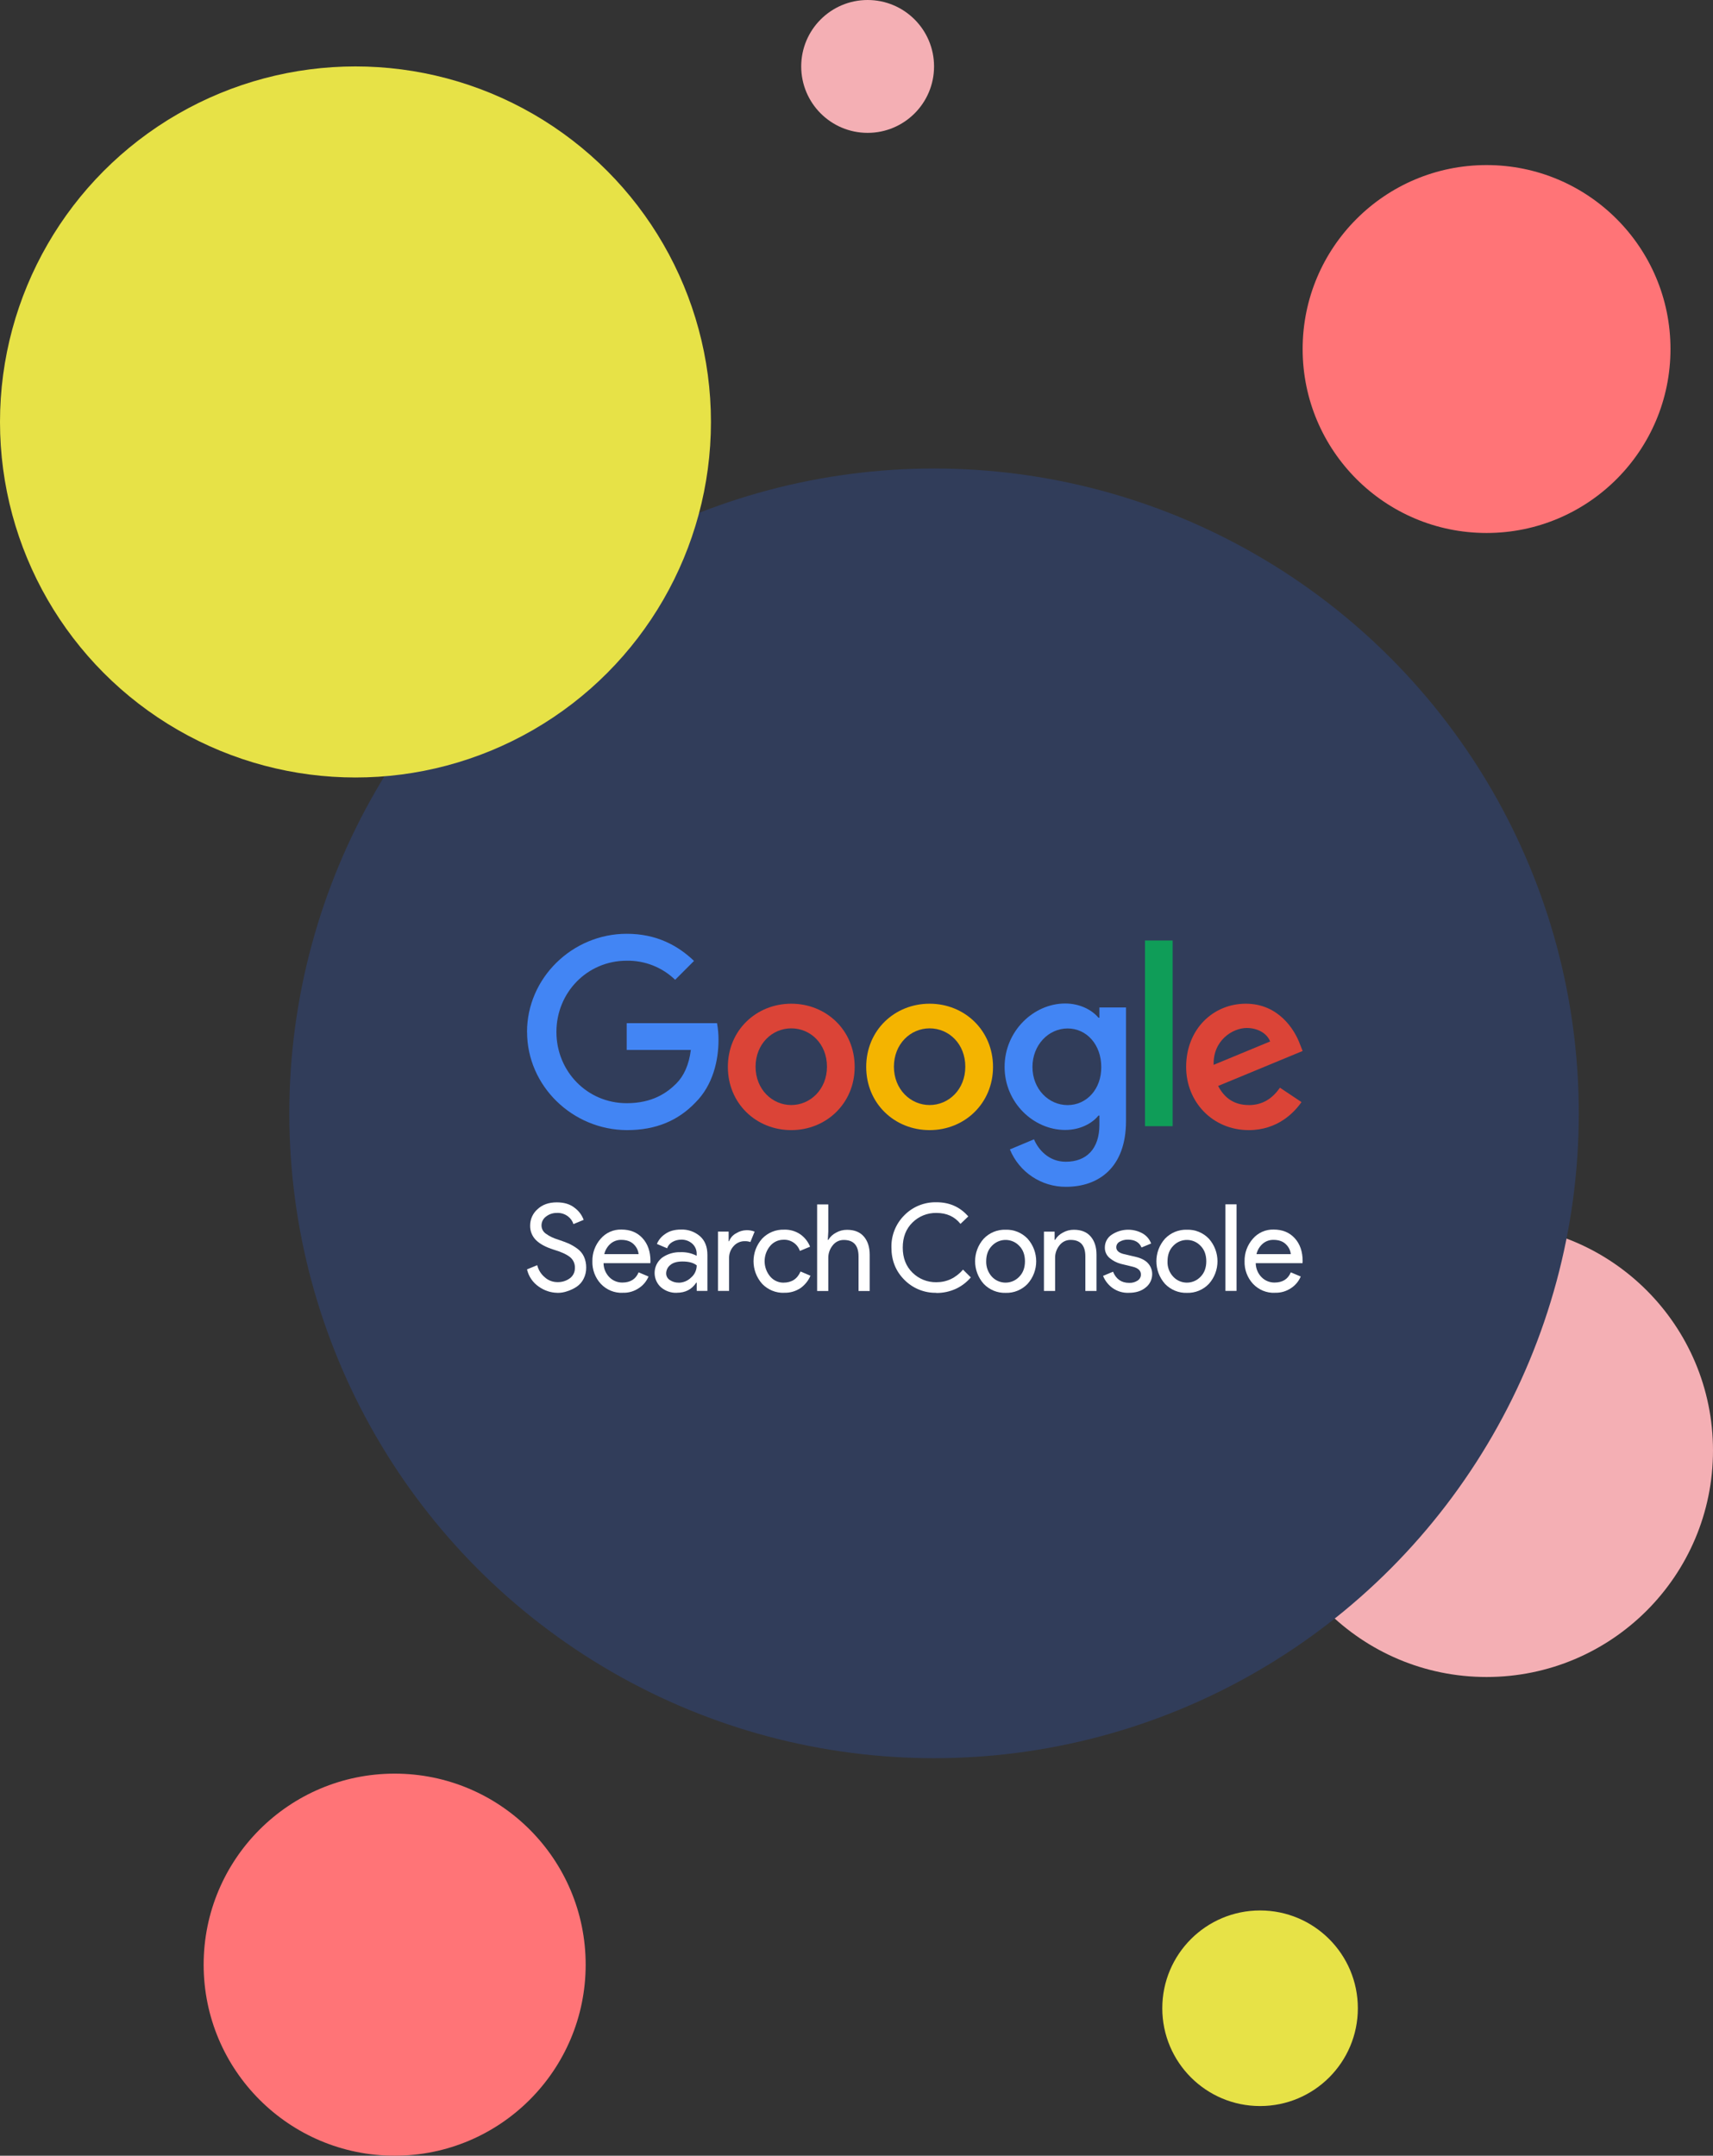
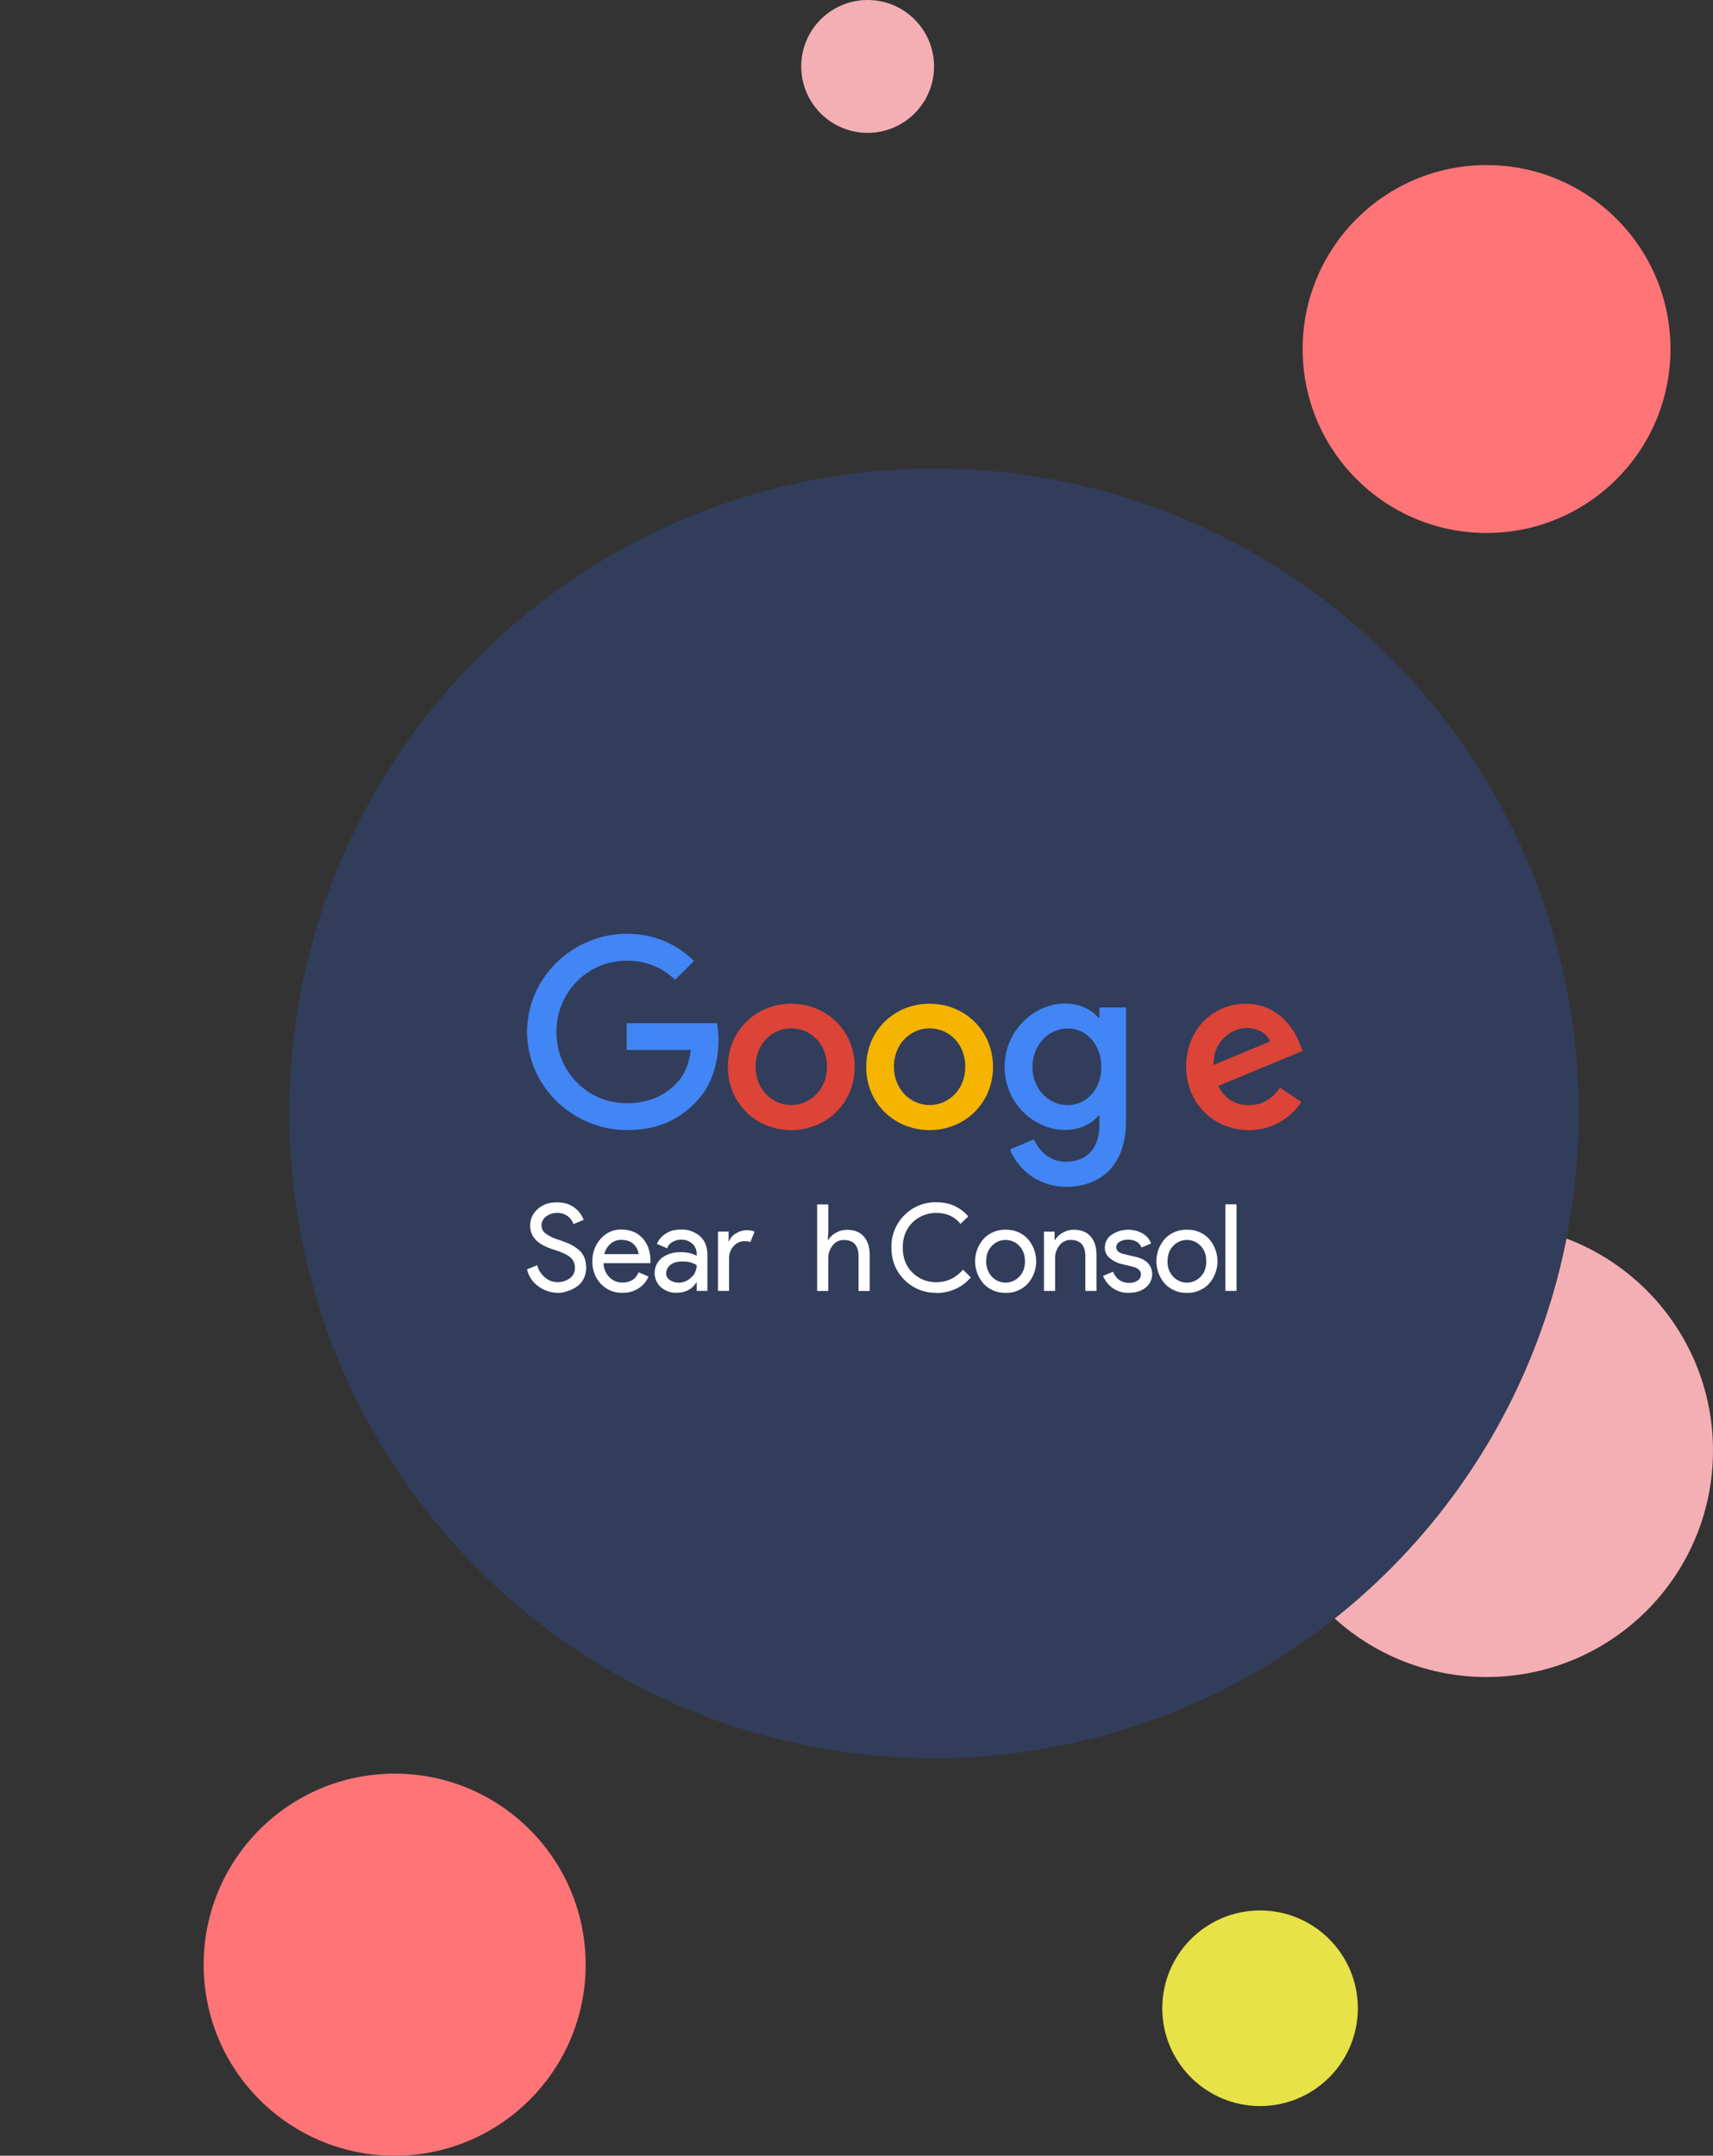
<svg xmlns="http://www.w3.org/2000/svg" id="Layer_2" viewBox="0 0 323.93 407.58">
  <rect x="0" y="0" width="323.93" height="407.58" fill="#333333" stroke="none" />
  <defs>
    <style>.cls-1{fill:#fff;}.cls-2{fill:#313d5a;}.cls-3{fill:#e7e247;}.cls-4{fill:#f4afb4;}.cls-5{fill:#4285f4;}.cls-6{fill:#f4b400;}.cls-7{fill:#db4437;}.cls-8{fill:#ff7477;}.cls-9{fill:#0f9d58;}</style>
  </defs>
  <circle class="cls-4" cx="281.11" cy="274.25" r="42.82" />
  <circle class="cls-2" cx="176.63" cy="210.5" r="121.92" />
  <path class="cls-5" d="m99.66,195.11c0-10.22,8.59-18.56,18.85-18.56,5.66,0,9.69,2.23,12.73,5.13l-3.57,3.57c-2.45-2.37-5.75-3.67-9.16-3.61-7.46,0-13.29,6.01-13.29,13.47s5.83,13.47,13.29,13.47c4.84,0,7.6-1.94,9.37-3.71,1.45-1.45,2.4-3.54,2.76-6.36h-12.13v-5.06h17.08c.19,1.05.29,2.11.28,3.18,0,3.82-1.03,8.52-4.38,11.84-3.25,3.39-7.43,5.2-12.94,5.2-10.29-.04-18.88-8.34-18.88-18.56Z" />
  <path class="cls-7" d="m149.63,189.77c-6.61,0-11.99,5.02-11.99,11.95s5.37,11.95,11.99,11.95,11.99-5.06,11.99-11.95c0-6.93-5.37-11.95-11.99-11.95Zm0,19.16c-3.61,0-6.75-2.97-6.75-7.25s3.11-7.25,6.75-7.25,6.75,2.93,6.75,7.25c0,4.28-3.15,7.25-6.75,7.25h0Z" />
  <path class="cls-6" d="m175.79,189.77c-6.61,0-11.99,5.02-11.99,11.95s5.37,11.95,11.99,11.95,11.99-5.06,11.99-11.95-5.37-11.95-11.99-11.95Zm0,19.16c-3.61,0-6.75-2.97-6.75-7.25s3.11-7.25,6.75-7.25,6.75,2.93,6.75,7.25-3.15,7.25-6.75,7.25h0Z" />
  <path class="cls-5" d="m207.9,190.48v1.94h-.18c-1.17-1.41-3.43-2.69-6.29-2.69-5.98,0-11.46,5.23-11.46,11.99s5.48,11.92,11.46,11.92c2.86,0,5.13-1.27,6.29-2.72h.18v1.73c0,4.56-2.44,7-6.36,7-3.22,0-5.2-2.3-6.01-4.24l-4.56,1.91c1.76,4.3,5.96,7.1,10.61,7.07,6.15,0,11.35-3.61,11.35-12.45v-21.46h-5.02Zm-6.01,18.46c-3.61,0-6.65-3.04-6.65-7.21s3.04-7.28,6.65-7.28,6.36,3.08,6.36,7.28c.04,4.21-2.79,7.21-6.36,7.21h0Z" />
-   <rect class="cls-9" x="216.52" y="177.82" width="5.23" height="35.11" />
  <path class="cls-7" d="m236.15,208.93c-2.69,0-4.56-1.24-5.8-3.61l15.98-6.61-.53-1.34c-.99-2.69-4.03-7.6-10.22-7.6s-11.28,4.84-11.28,11.95c0,6.68,5.06,11.95,11.84,11.95,5.48,0,8.63-3.36,9.97-5.3l-4.07-2.72c-1.38,1.98-3.22,3.29-5.9,3.29Zm-.39-14.57c2.09,0,3.85,1.03,4.42,2.55l-10.68,4.42c-.14-4.6,3.57-6.97,6.26-6.97Z" />
  <path class="cls-1" d="m105.38,244.43c-1.25-.02-2.47-.43-3.49-1.16-1.13-.77-1.93-1.94-2.23-3.27l1.93-.79c.22.89.71,1.68,1.41,2.27.65.6,1.51.93,2.4.93.84.03,1.66-.22,2.34-.71.63-.45.99-1.18.97-1.95.05-.82-.32-1.61-.97-2.11-.64-.5-1.68-.97-3.07-1.38-1.45-.46-2.56-1.05-3.29-1.77-.75-.73-1.16-1.74-1.13-2.79,0-1.18.51-2.3,1.39-3.07.93-.88,2.15-1.3,3.65-1.3,1.39,0,2.52.34,3.38,1.04.78.57,1.37,1.36,1.7,2.27l-1.93.8c-.18-.58-.54-1.08-1.02-1.45-.6-.46-1.34-.7-2.09-.66-.75-.02-1.48.22-2.07.68-.54.39-.86,1.01-.86,1.68,0,.61.29,1.18.79,1.54.7.51,1.49.89,2.32,1.13.8.27,1.48.52,2.02.75.58.27,1.13.59,1.64.97.54.39.97.9,1.25,1.5.3.66.44,1.37.43,2.09.01.74-.16,1.47-.5,2.13-.3.6-.75,1.11-1.3,1.48-.54.36-1.13.64-1.75.84-.61.22-1.26.33-1.91.32Z" />
  <path class="cls-1" d="m117.74,244.43c-1.56.06-3.06-.56-4.13-1.7-1.07-1.16-1.64-2.69-1.59-4.27-.03-1.55.52-3.05,1.54-4.22.98-1.16,2.43-1.81,3.95-1.77,1.66,0,2.99.54,3.99,1.63s1.5,2.54,1.5,4.34l-.02.39h-8.85c.01,1.01.42,1.97,1.13,2.68.65.64,1.52.99,2.43.98,1.5,0,2.54-.64,3.07-1.93l1.88.79c-.38.89-1,1.65-1.81,2.18-.91.62-1.99.94-3.09.89Zm3.02-7.31c-.07-.69-.38-1.33-.88-1.82-.54-.57-1.34-.88-2.41-.88-.74-.01-1.46.25-2.02.73-.59.52-1,1.2-1.18,1.97h6.49Z" />
  <path class="cls-1" d="m127.98,244.43c-1.09.04-2.15-.33-2.99-1.04-1.5-1.36-1.61-3.67-.25-5.17.14-.16.3-.3.46-.43,1.02-.72,2.25-1.08,3.5-1.04,1.05-.04,2.1.19,3.04.68v-.32c.03-.75-.28-1.48-.84-1.98-.57-.5-1.31-.77-2.07-.75-.58,0-1.16.14-1.66.43-.48.26-.84.68-1.02,1.2l-1.93-.82c.32-.76.85-1.4,1.54-1.86.77-.57,1.77-.86,3.02-.86,1.31-.05,2.58.4,3.58,1.25.95.84,1.41,2.02,1.41,3.54v6.81h-2.02v-1.56h-.09c-.84,1.29-2.07,1.91-3.68,1.91Zm.34-1.91c.88,0,1.73-.35,2.36-.97.68-.57,1.07-1.42,1.07-2.31-.59-.48-1.48-.73-2.68-.73-1.02,0-1.79.21-2.31.66-.48.37-.77.94-.79,1.56-.01.53.26,1.03.72,1.3.48.32,1.05.49,1.63.48Z" />
  <path class="cls-1" d="m137.88,244.07h-2.11v-11.21h2.02v1.82h.09c.24-.65.71-1.18,1.32-1.5.58-.37,1.25-.57,1.93-.59.54-.02,1.07.08,1.57.27l-.8,1.97c-.36-.12-.74-.18-1.13-.16-.77,0-1.51.34-2.02.91-.6.64-.91,1.49-.88,2.36v6.13Z" />
-   <path class="cls-1" d="m148.27,244.43c-1.56.05-3.07-.57-4.15-1.7-2.17-2.44-2.17-6.11,0-8.54,1.08-1.13,2.59-1.75,4.15-1.7,1.11-.04,2.2.28,3.11.91.81.58,1.43,1.38,1.81,2.31l-1.93.8c-.45-1.32-1.73-2.19-3.13-2.11-.95,0-1.85.42-2.47,1.14-1.43,1.68-1.43,4.15,0,5.83.62.72,1.52,1.14,2.47,1.14,1.57,0,2.65-.7,3.25-2.11l1.88.8c-.39.92-1.03,1.72-1.84,2.31-.93.63-2.03.95-3.15.91Z" />
  <path class="cls-1" d="m156.63,227.7v5.17l-.09,1.56h.09c.35-.58.85-1.05,1.45-1.36.64-.37,1.37-.56,2.11-.55,1.39,0,2.45.43,3.18,1.29s1.09,2,1.09,3.43v6.85h-2.11v-6.54c0-2.07-.93-3.11-2.77-3.11-.84-.02-1.63.37-2.13,1.04-.55.68-.84,1.54-.82,2.41v6.2h-2.11v-16.37h2.11Z" />
  <path class="cls-1" d="m177.08,244.43c-2.27.05-4.46-.83-6.06-2.45-1.63-1.63-2.45-3.66-2.45-6.11-.06-2.29.83-4.5,2.45-6.11,1.6-1.62,3.79-2.5,6.06-2.45,2.47,0,4.47.89,6.02,2.68l-1.47,1.41c-1.11-1.39-2.63-2.07-4.56-2.07-1.69-.03-3.32.62-4.52,1.81-1.23,1.2-1.84,2.79-1.84,4.74s.61,3.54,1.84,4.74c1.2,1.19,2.83,1.84,4.52,1.81,1.97,0,3.65-.79,5.04-2.38l1.47,1.47c-.77.91-1.73,1.64-2.81,2.15-1.16.53-2.42.8-3.7.79Z" />
  <path class="cls-1" d="m186.02,234.2c1.08-1.13,2.59-1.75,4.15-1.7,1.56-.05,3.07.57,4.15,1.7,2.17,2.44,2.17,6.11,0,8.54-1.08,1.13-2.59,1.75-4.15,1.7-1.56.05-3.07-.57-4.15-1.7-2.17-2.44-2.17-6.11,0-8.54Zm1.56,7.2c1.34,1.42,3.59,1.48,5.01.14.05-.05.09-.09.14-.14.73-.73,1.09-1.72,1.09-2.93s-.36-2.2-1.09-2.93c-1.34-1.42-3.59-1.48-5.01-.14-.05.05-.09.09-.14.14-.73.73-1.09,1.72-1.09,2.93-.03,1.08.36,2.13,1.09,2.93h0Z" />
  <path class="cls-1" d="m199.43,232.86v1.56h.09c.35-.58.85-1.05,1.45-1.36.64-.37,1.37-.56,2.11-.55,1.39,0,2.45.43,3.18,1.29s1.09,2,1.09,3.43v6.85h-2.11v-6.54c0-2.07-.93-3.11-2.77-3.11-.84-.02-1.63.37-2.13,1.04-.55.68-.84,1.54-.82,2.41v6.2h-2.11v-11.21h2.02Z" />
  <path class="cls-1" d="m213.47,244.43c-1.1.05-2.19-.27-3.09-.91-.8-.58-1.42-1.37-1.79-2.29l1.88-.79c.59,1.41,1.61,2.11,3.04,2.11.57.03,1.13-.12,1.61-.43.39-.25.63-.68.63-1.14,0-.73-.52-1.23-1.54-1.48l-2.27-.55c-.74-.2-1.44-.55-2.04-1.04-.64-.5-1-1.27-.97-2.07,0-.98.5-1.89,1.32-2.41,1.73-1.14,3.95-1.24,5.77-.25.77.42,1.36,1.11,1.66,1.93l-1.82.75c-.41-.98-1.27-1.48-2.56-1.48-.55-.02-1.1.12-1.57.39-.39.2-.64.61-.64,1.05,0,.64.5,1.07,1.48,1.3l2.22.52c1.05.25,1.82.66,2.34,1.25.49.56.76,1.28.75,2.02,0,.99-.45,1.92-1.23,2.52-.82.68-1.89,1-3.18,1Z" />
  <path class="cls-1" d="m220.3,234.2c1.08-1.13,2.59-1.75,4.15-1.7,1.56-.05,3.07.57,4.15,1.7,2.17,2.44,2.17,6.11,0,8.54-1.08,1.13-2.59,1.75-4.15,1.7-1.56.05-3.07-.57-4.15-1.7-2.17-2.44-2.17-6.11,0-8.54Zm1.57,7.2c1.34,1.42,3.59,1.48,5.01.14.05-.05.09-.09.14-.14.73-.73,1.09-1.72,1.09-2.93s-.36-2.2-1.09-2.93c-1.34-1.42-3.59-1.48-5.01-.14-.05.05-.09.09-.14.14-.73.73-1.09,1.72-1.09,2.93-.05,1.08.34,2.14,1.09,2.93h0Z" />
  <polygon class="cls-1" points="233.83 244.07 231.73 244.07 231.73 227.7 233.83 227.7 233.83 244.07" />
-   <path class="cls-1" d="m241.07,244.43c-1.56.06-3.06-.56-4.13-1.7-1.07-1.16-1.64-2.69-1.59-4.27-.03-1.55.52-3.05,1.54-4.22.98-1.16,2.43-1.81,3.95-1.77,1.66,0,2.99.54,3.99,1.63s1.5,2.54,1.5,4.34l-.02.39h-8.85c.01,1.01.42,1.97,1.13,2.68.65.64,1.52.99,2.43.98,1.5,0,2.54-.64,3.07-1.93l1.88.79c-.38.89-1,1.65-1.81,2.18-.91.62-1.99.93-3.09.89Zm3.02-7.31c-.07-.69-.38-1.33-.88-1.82-.54-.57-1.34-.88-2.41-.88-.74-.01-1.46.25-2.02.73-.59.52-1,1.2-1.18,1.97h6.49Z" />
  <circle class="cls-8" cx="74.63" cy="371.46" r="36.12" />
  <circle class="cls-3" cx="238.28" cy="379.7" r="18.49" />
  <circle class="cls-4" cx="164.07" cy="12.56" r="12.56" />
  <circle class="cls-8" cx="281.11" cy="65.99" r="34.78" />
-   <circle class="cls-3" cx="67.22" cy="79.78" r="67.22" />
</svg>